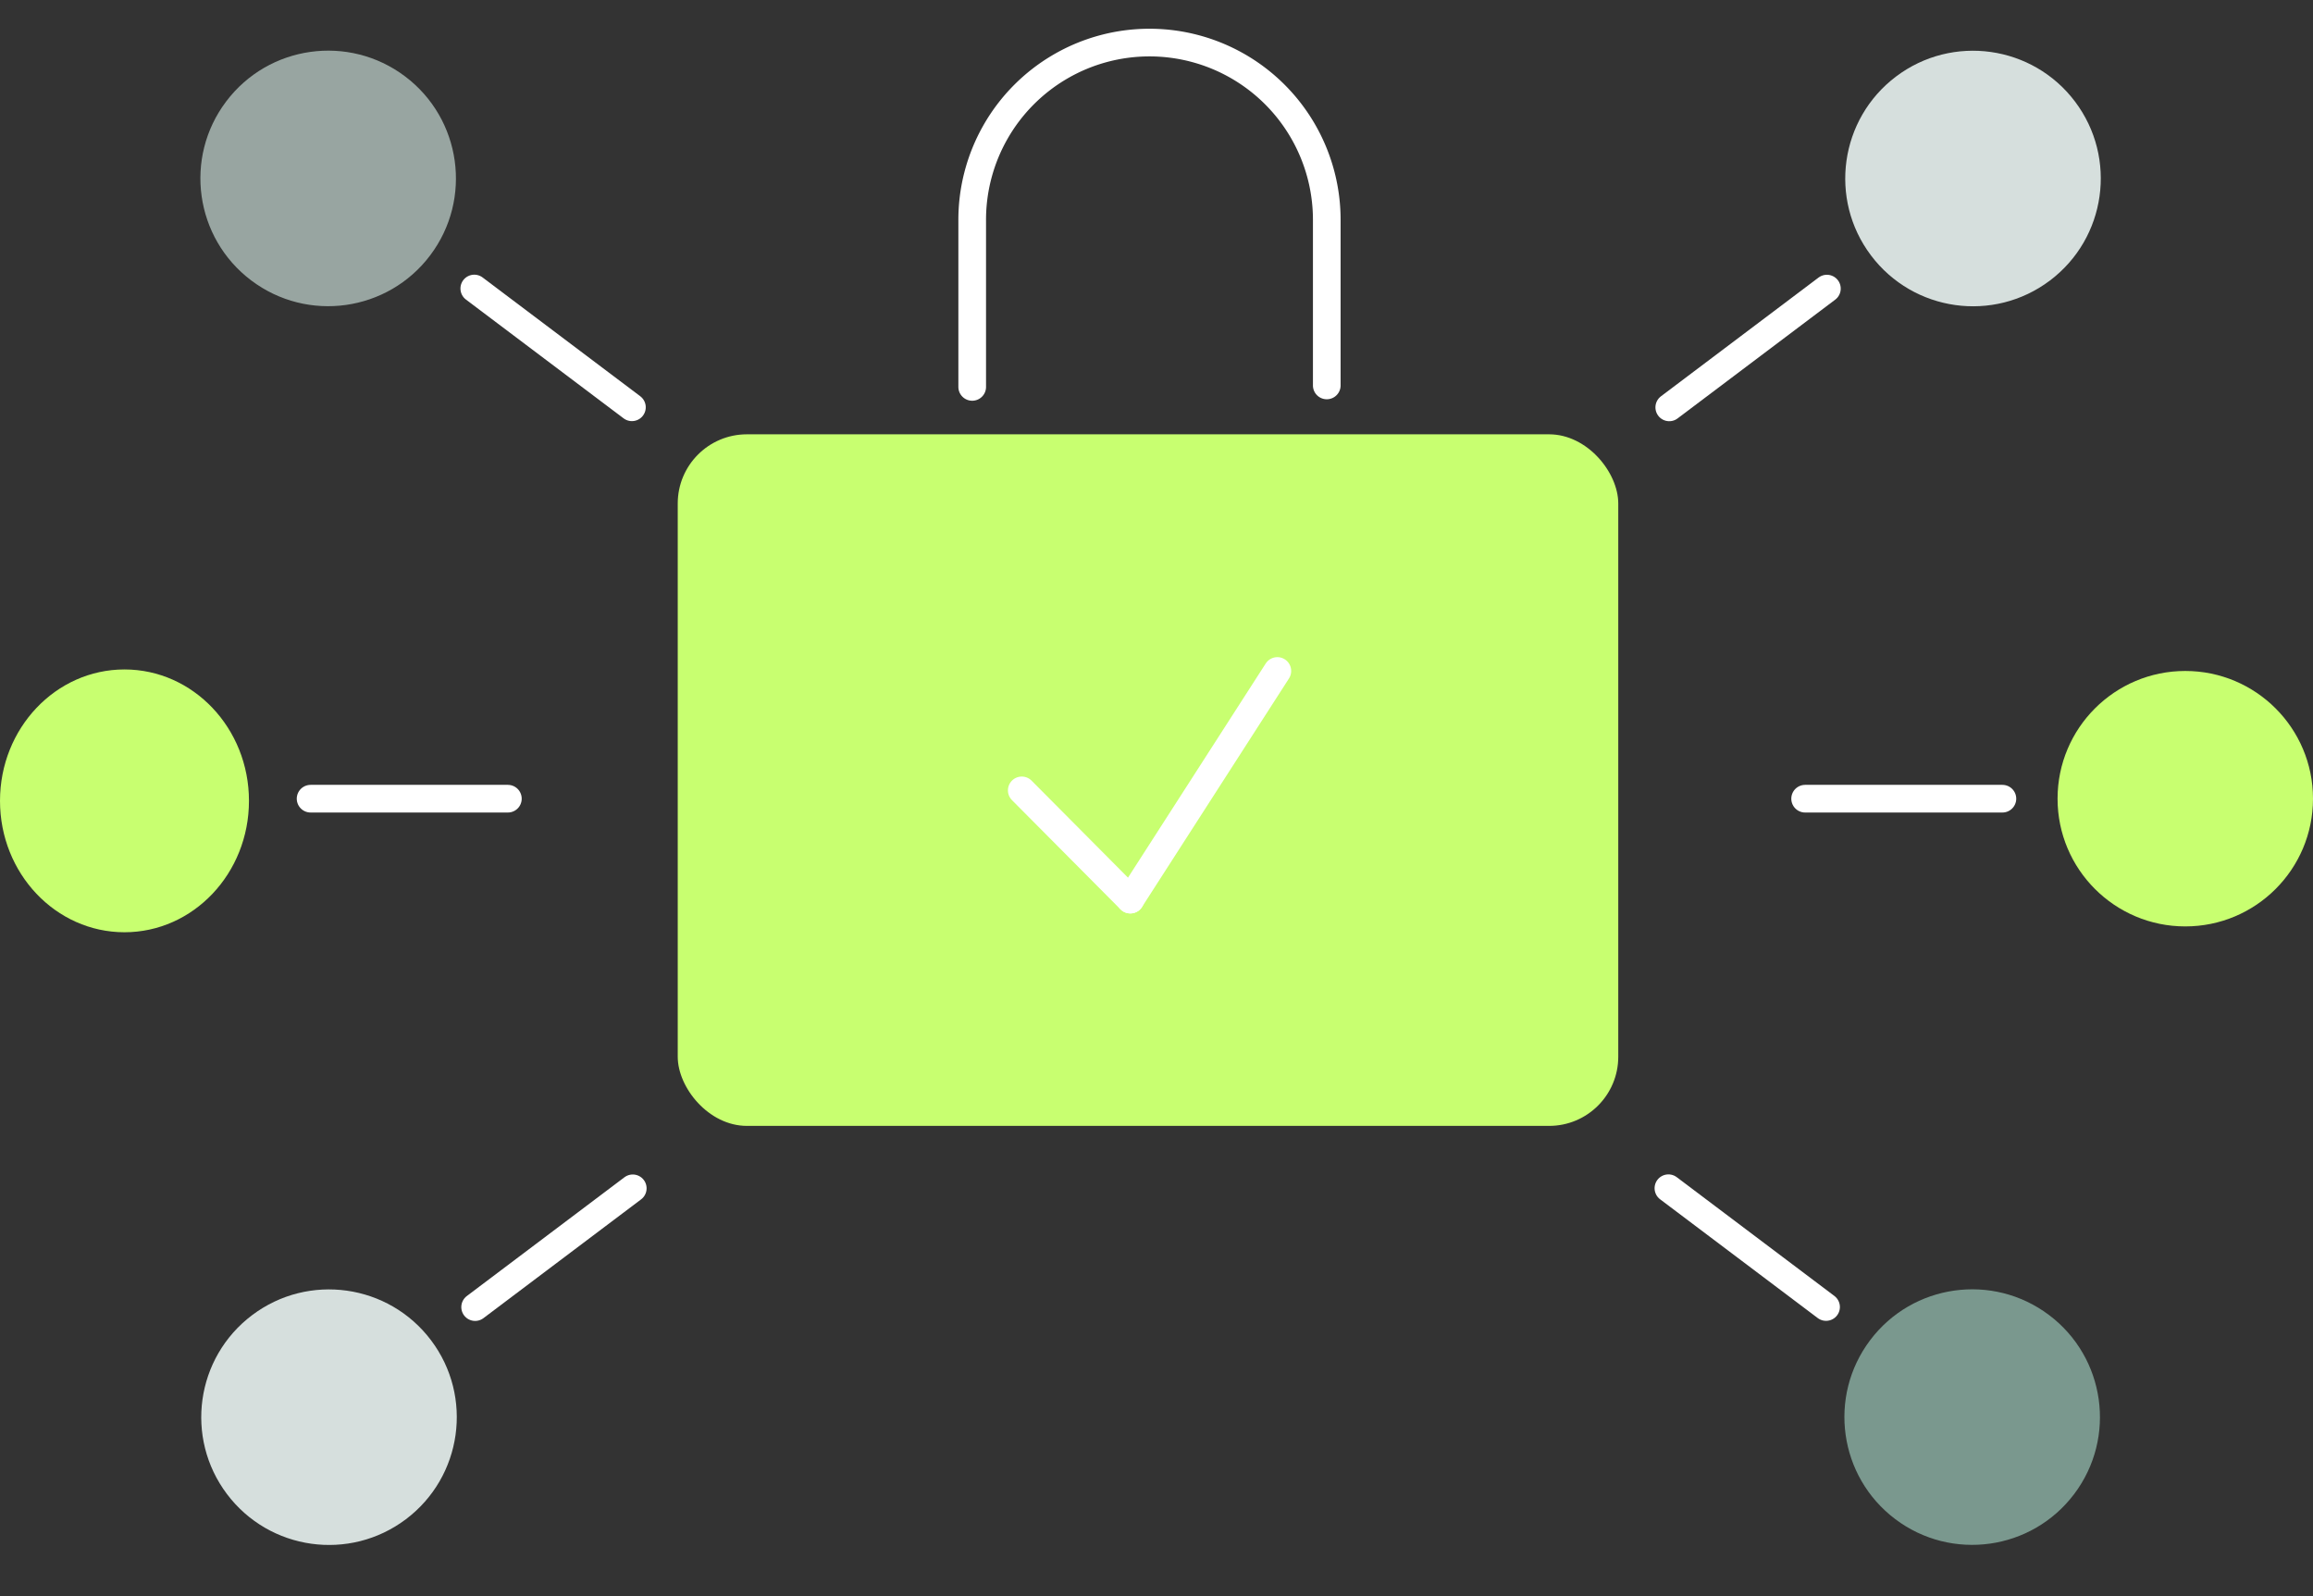
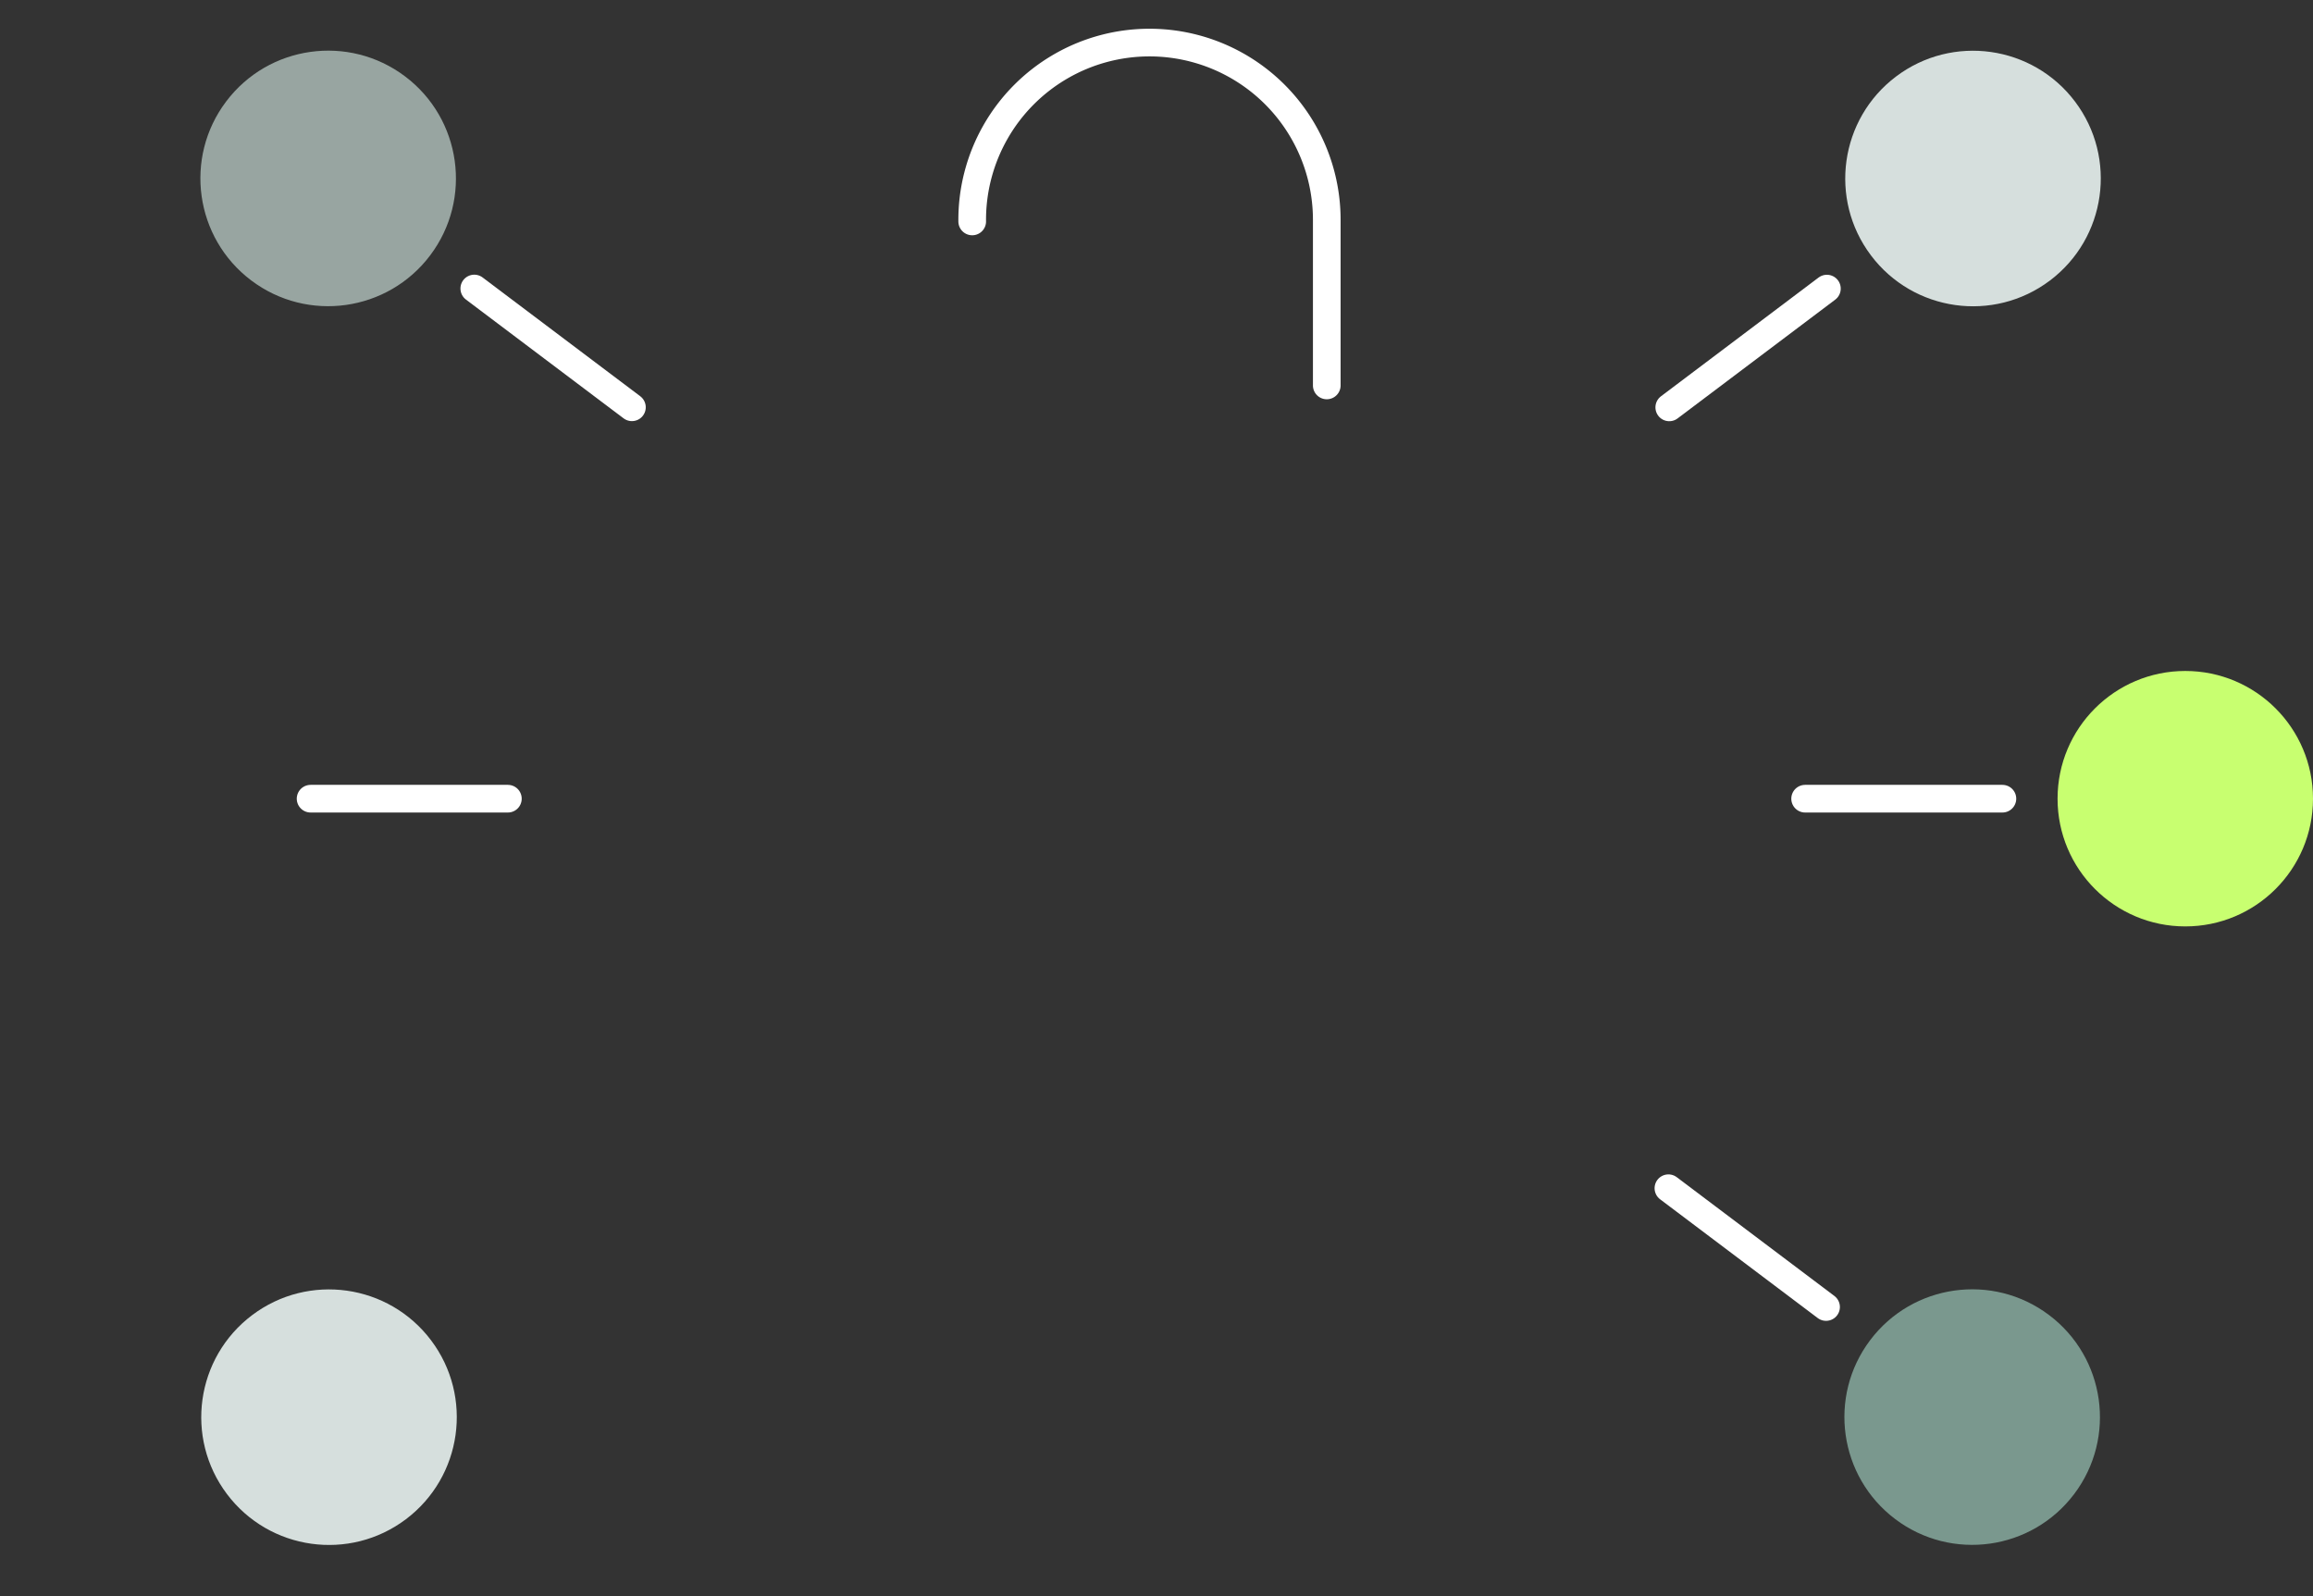
<svg xmlns="http://www.w3.org/2000/svg" id="Komponente_203_1" data-name="Komponente 203 – 1" width="167.229" height="115.391" viewBox="0 0 167.229 115.391">
  <rect x="0" y="0" width="167.229" height="115.391" fill="#333333" stroke="none" />
-   <rect id="Rechteck_1253" data-name="Rechteck 1253" width="68" height="50" rx="5" transform="translate(49 31.4)" fill="#c8ff70" />
-   <path id="Pfad_4294" data-name="Pfad 4294" d="M28.635,27.674V15.818A12.818,12.818,0,1,0,3,15.818V27.781" transform="translate(67.29 0.191)" fill="none" stroke="#fff" stroke-linecap="round" stroke-linejoin="round" stroke-width="2" />
+   <path id="Pfad_4294" data-name="Pfad 4294" d="M28.635,27.674V15.818A12.818,12.818,0,1,0,3,15.818" transform="translate(67.29 0.191)" fill="none" stroke="#fff" stroke-linecap="round" stroke-linejoin="round" stroke-width="2" />
  <g id="Gruppe_3460" data-name="Gruppe 3460" transform="translate(73.873 48.51)">
-     <line id="Linie_113" data-name="Linie 113" x2="7.849" y2="7.897" transform="translate(0 8.633)" fill="none" stroke="#fff" stroke-linecap="round" stroke-linejoin="round" stroke-width="2" />
-     <line id="Linie_114" data-name="Linie 114" x1="10.63" y2="16.529" transform="translate(7.849)" fill="none" stroke="#fff" stroke-linecap="round" stroke-linejoin="round" stroke-width="2" />
-   </g>
+     </g>
  <g id="Gruppe_3466" data-name="Gruppe 3466" transform="translate(0 48.51)">
    <g id="Gruppe_3465" data-name="Gruppe 3465" transform="translate(130.51 18.468) rotate(-90)">
      <path id="Pfad_4295" data-name="Pfad 4295" d="M0,0V14.263" transform="translate(9.234)" fill="none" stroke="#fff" stroke-linecap="round" stroke-width="2" />
      <circle id="Ellipse_454" data-name="Ellipse 454" cx="9.234" cy="9.234" r="9.234" transform="translate(0 18.251)" fill="#c8ff70" />
    </g>
    <g id="Gruppe_3464" data-name="Gruppe 3464" transform="translate(36.719 0) rotate(90)">
      <path id="Pfad_4295-2" data-name="Pfad 4295" d="M0,0V14.263" transform="translate(9.234)" fill="none" stroke="#fff" stroke-linecap="round" stroke-width="2" />
-       <ellipse id="Ellipse_454-2" data-name="Ellipse 454" cx="9.5" cy="9" rx="9.5" ry="9" transform="translate(-0.11 18.719)" fill="#c8ff70" />
    </g>
  </g>
  <g id="Gruppe_3467" data-name="Gruppe 3467" transform="matrix(0.799, -0.602, 0.602, 0.799, 10.851, 100.641)">
    <g id="Gruppe_3465-2" data-name="Gruppe 3465" transform="translate(130.51 18.468) rotate(-90)">
      <path id="Pfad_4295-3" data-name="Pfad 4295" d="M0,0V14.263" transform="translate(9.234 0)" fill="none" stroke="#fff" stroke-linecap="round" stroke-width="2" />
      <circle id="Ellipse_454-3" data-name="Ellipse 454" cx="9.234" cy="9.234" r="9.234" transform="translate(0 18.251)" fill="#d6dfdd" />
    </g>
    <g id="Gruppe_3464-2" data-name="Gruppe 3464" transform="translate(36.719 0) rotate(90)">
-       <path id="Pfad_4295-4" data-name="Pfad 4295" d="M0,0V14.263" transform="translate(9.234 0)" fill="none" stroke="#fff" stroke-linecap="round" stroke-width="2" />
      <circle id="Ellipse_454-4" data-name="Ellipse 454" cx="9.234" cy="9.234" r="9.234" transform="translate(0 18.251)" fill="#d6dfdd" />
    </g>
  </g>
  <g id="Gruppe_3469" data-name="Gruppe 3469" transform="matrix(-0.799, -0.602, 0.602, -0.799, 144.406, 115.391)">
    <g id="Gruppe_3465-3" data-name="Gruppe 3465" transform="translate(167.23 0) rotate(90)">
      <path id="Pfad_4295-5" data-name="Pfad 4295" d="M0,14.264V0" transform="translate(9.234 22.456)" fill="none" stroke="#fff" stroke-linecap="round" stroke-width="2" />
      <ellipse id="Ellipse_454-5" data-name="Ellipse 454" cx="9.234" cy="9.234" rx="9.234" ry="9.234" transform="translate(0 0)" fill="#98a5a1" />
    </g>
    <g id="Gruppe_3464-3" data-name="Gruppe 3464" transform="translate(0 18.469) rotate(-90)">
      <path id="Pfad_4295-6" data-name="Pfad 4295" d="M0,14.264V0" transform="translate(9.234 22.456)" fill="none" stroke="#fff" stroke-linecap="round" stroke-width="2" />
      <ellipse id="Ellipse_454-6" data-name="Ellipse 454" cx="9.234" cy="9.234" rx="9.234" ry="9.234" transform="translate(0 0)" fill="#7a988e" />
    </g>
  </g>
</svg>